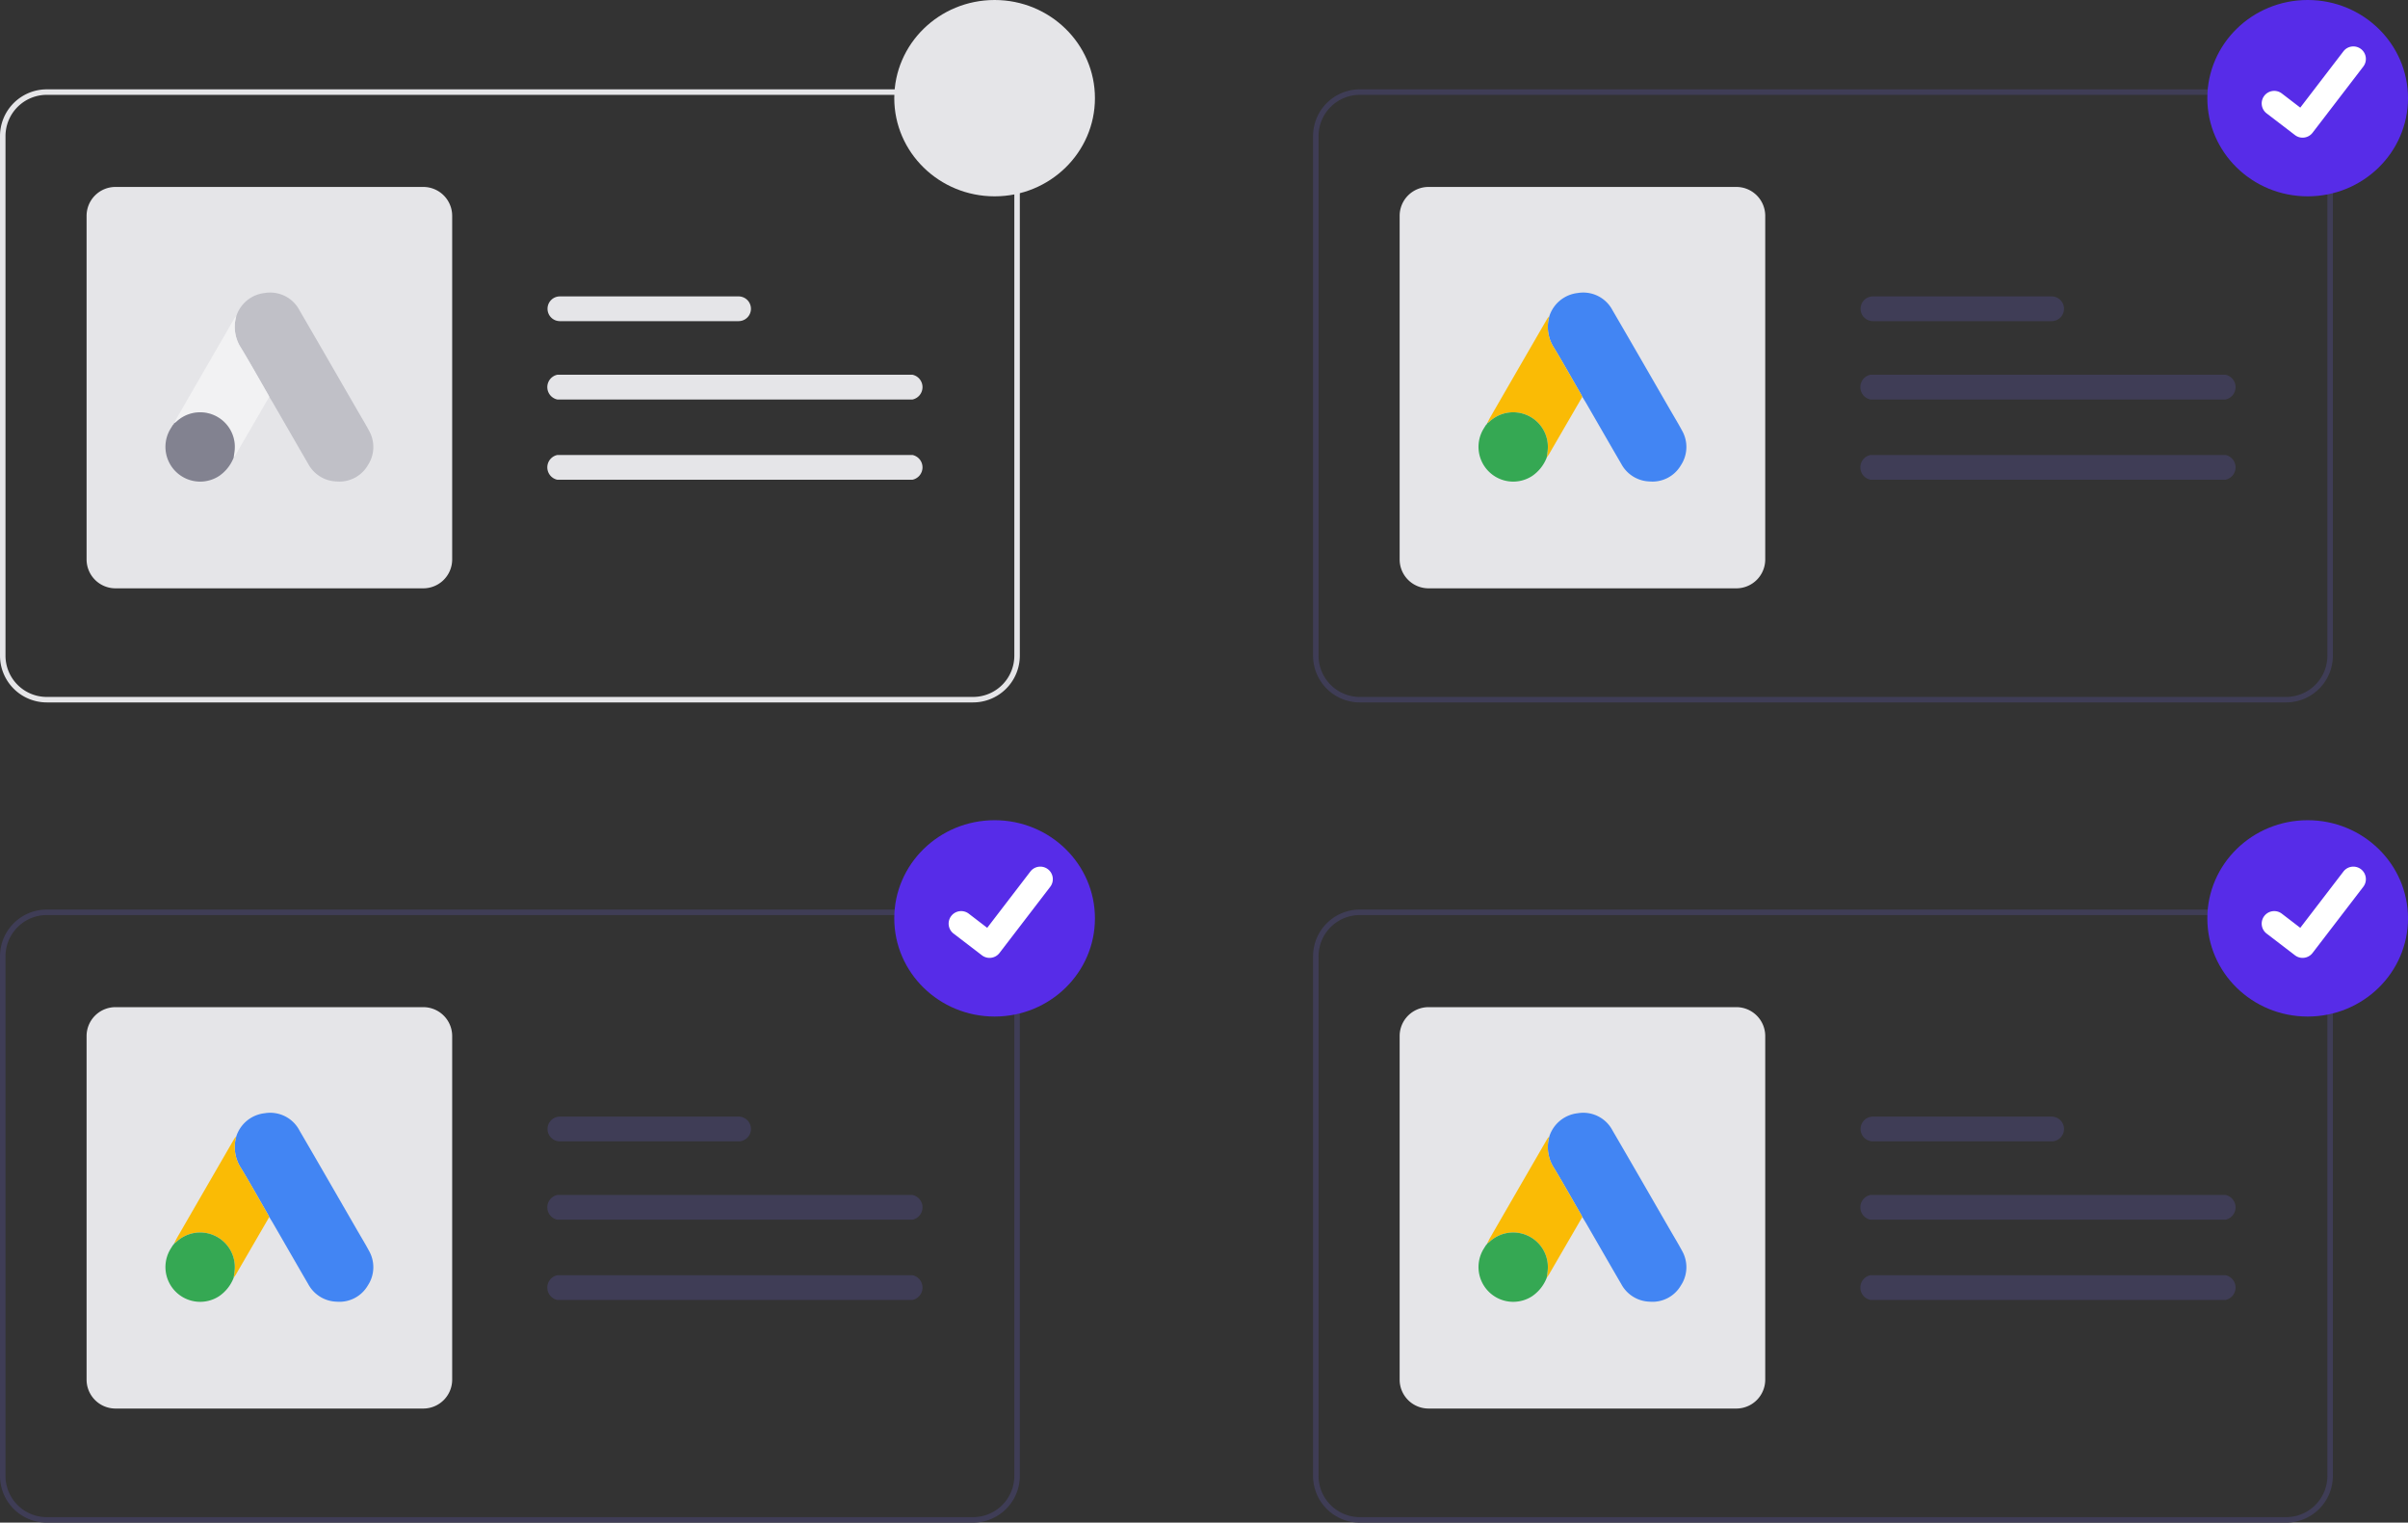
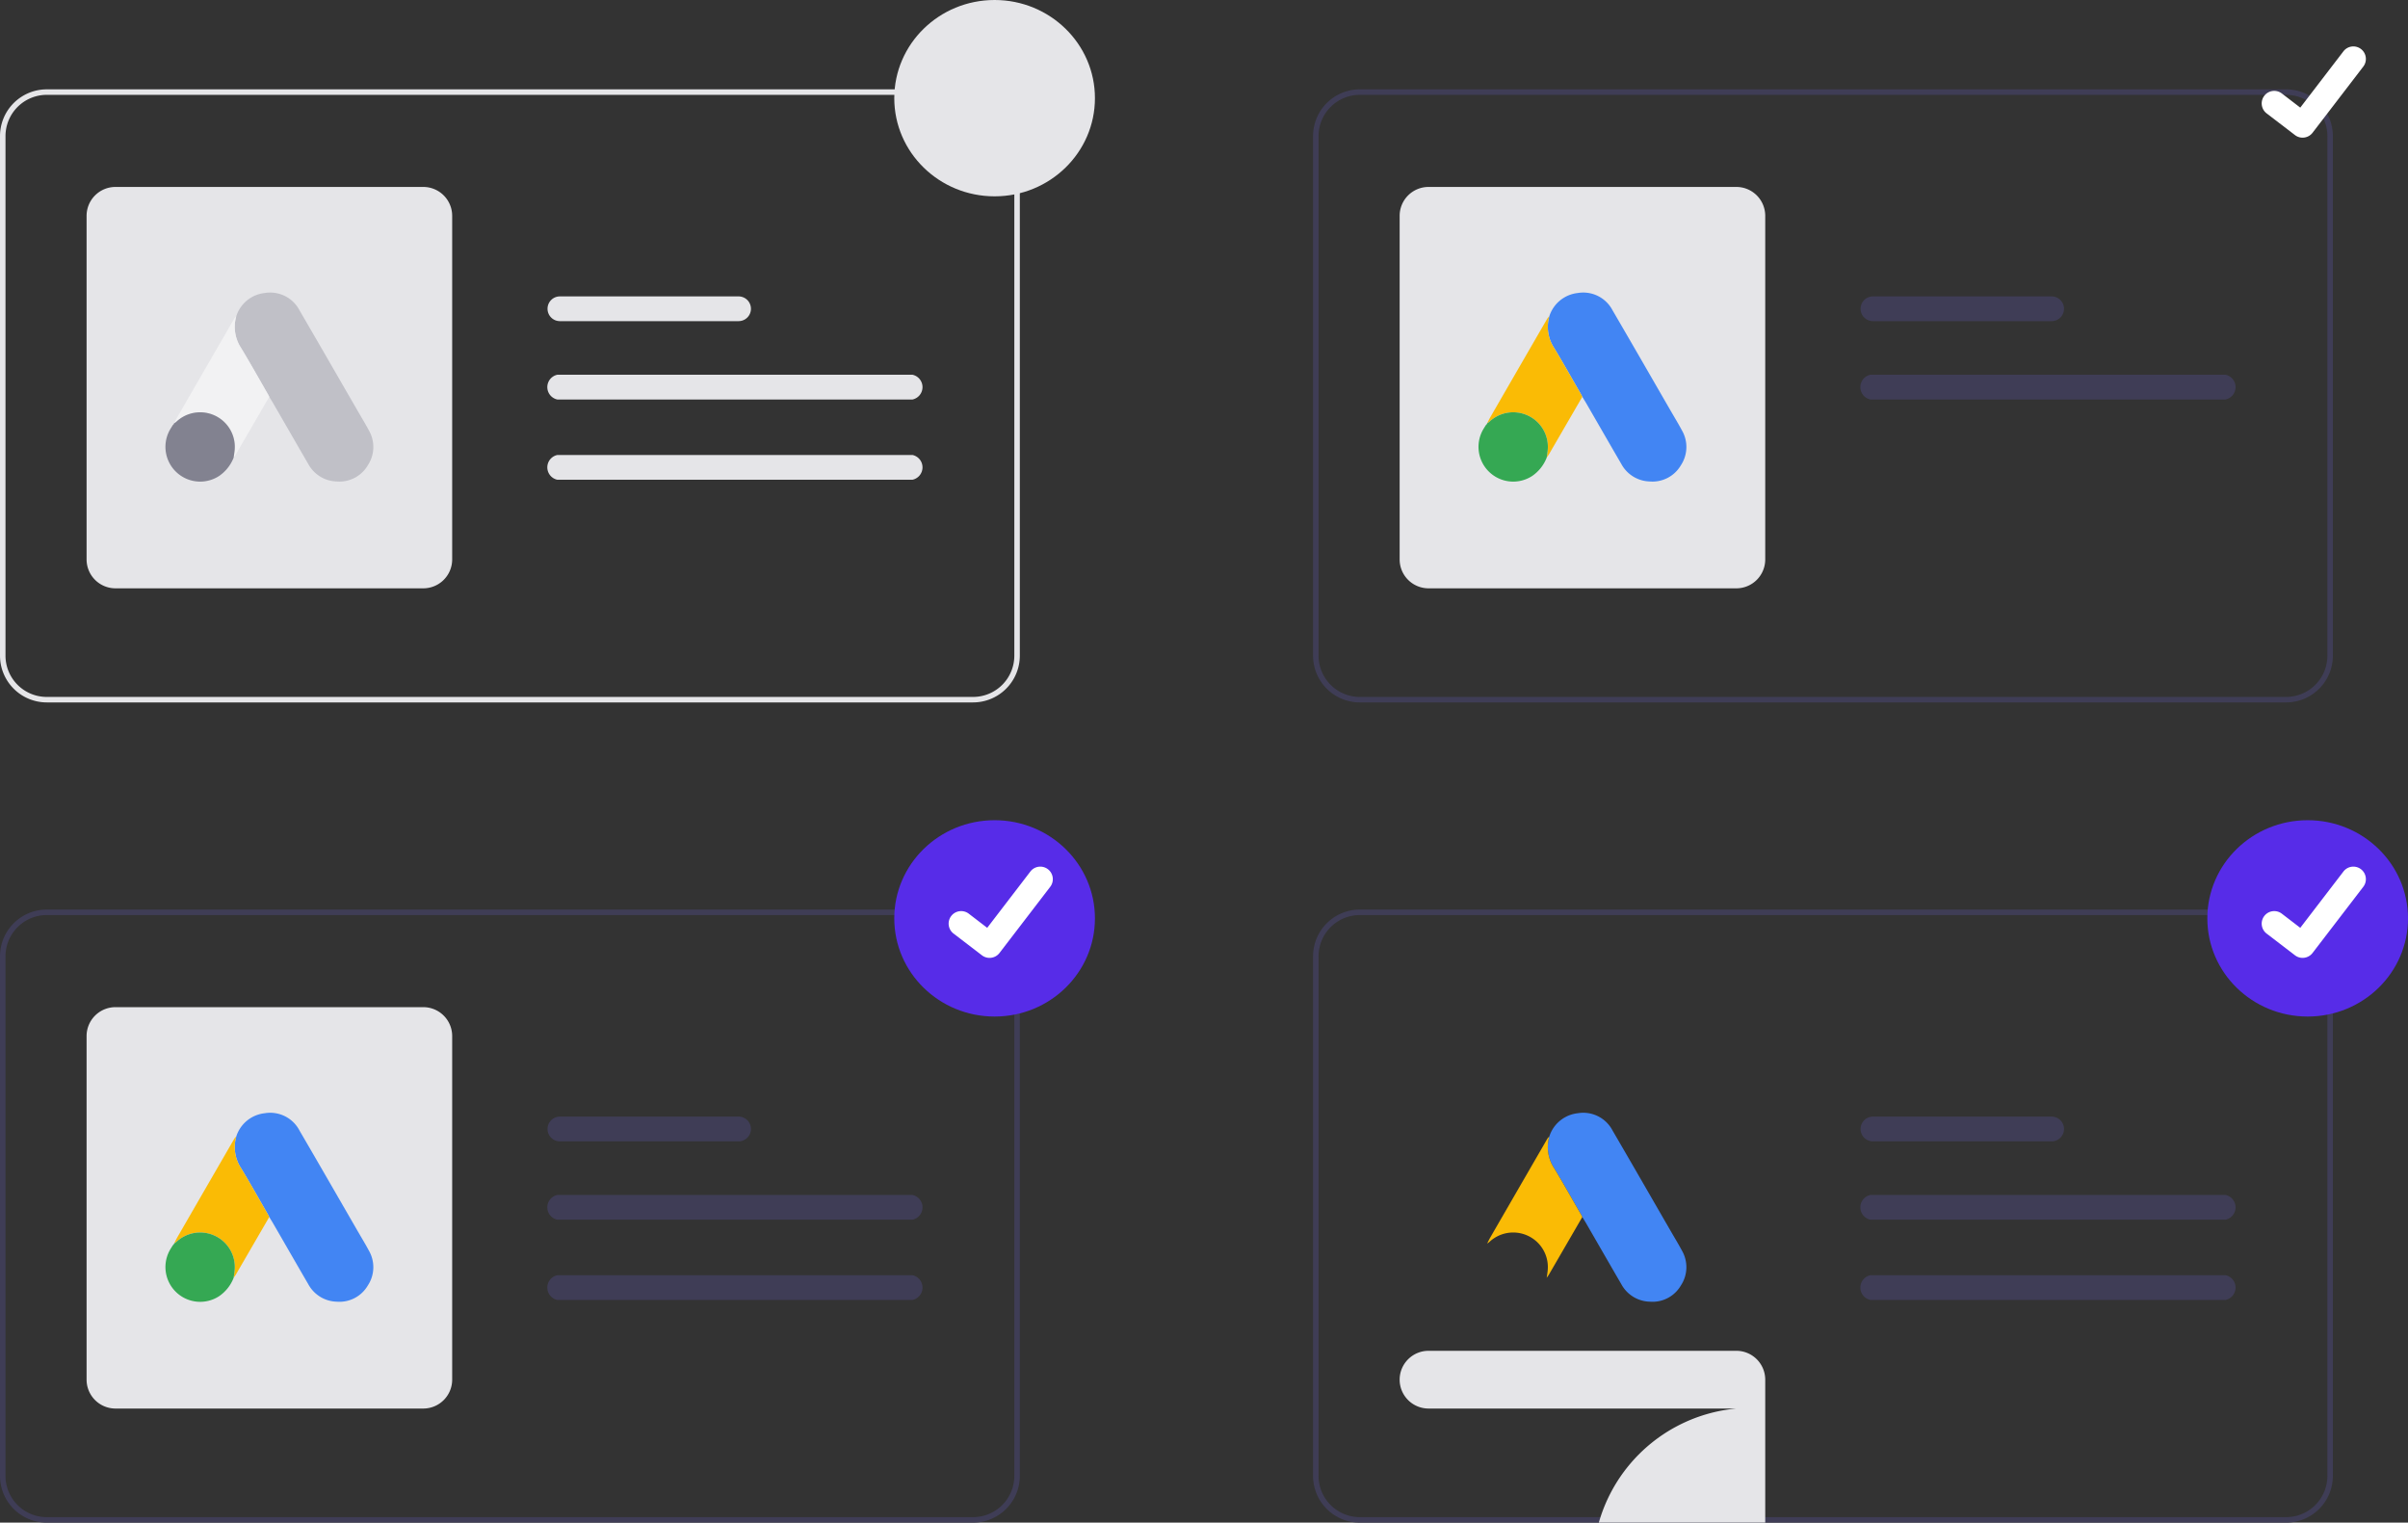
<svg xmlns="http://www.w3.org/2000/svg" width="552" height="349" viewBox="0 0 552 349">
  <rect x="0" y="0" width="552" height="349" fill="#333333" stroke="none" />
  <g id="search_ads_keywords" transform="translate(0 -0.096)">
    <g id="Groupe_3384" data-name="Groupe 3384">
      <path id="Tracé_11015" data-name="Tracé 11015" d="M385.068,644.521H172.712A10.724,10.724,0,0,1,162,633.808v-119.1A10.724,10.724,0,0,1,172.712,504H385.068a10.725,10.725,0,0,1,10.712,10.712v119.1A10.724,10.724,0,0,1,385.068,644.521ZM172.712,505.26a9.463,9.463,0,0,0-9.452,9.452v119.1a9.463,9.463,0,0,0,9.452,9.452H385.068a9.463,9.463,0,0,0,9.452-9.452v-119.1a9.463,9.463,0,0,0-9.452-9.452Z" transform="translate(-162 -295.425)" fill="#3f3d56" />
      <path id="Tracé_11016" data-name="Tracé 11016" d="M404.895,579.313H363.936a2.836,2.836,0,0,0,0,5.671h40.959a2.836,2.836,0,1,0,0-5.671Z" transform="translate(-235.64 -323.28)" fill="#3f3d56" />
      <path id="Tracé_11017" data-name="Tracé 11017" d="M444.82,607.813H363.395a2.9,2.9,0,0,0,0,5.671H444.82a2.9,2.9,0,0,0,0-5.671Z" transform="translate(-235.64 -333.821)" fill="#3f3d56" />
      <path id="Tracé_11018" data-name="Tracé 11018" d="M444.82,637H363.395a2.9,2.9,0,0,0,0,5.671H444.82a2.9,2.9,0,0,0,0-5.671Z" transform="translate(-235.64 -344.616)" fill="#3f3d56" />
      <path id="Tracé_11019" data-name="Tracé 11019" d="M270.692,631.5H200.116a6.624,6.624,0,0,1-6.616-6.616V546.116a6.624,6.624,0,0,1,6.616-6.616h70.575a6.624,6.624,0,0,1,6.616,6.617v78.767A6.624,6.624,0,0,1,270.692,631.5Z" transform="translate(-173.651 -308.555)" fill="#e5e5e8" />
      <ellipse id="Ellipse_1421" data-name="Ellipse 1421" cx="23" cy="22.5" rx="23" ry="22.5" transform="translate(205 188.096)" fill="#572ce8" />
      <path id="Tracé_11020" data-name="Tracé 11020" d="M516.5,509.3a2.851,2.851,0,0,1-1.716-.57l-.031-.023-6.461-4.947a2.871,2.871,0,1,1,3.492-4.557l4.185,3.209,9.89-12.9a2.87,2.87,0,0,1,4.025-.531l-.061.083.063-.082a2.874,2.874,0,0,1,.531,4.025L518.782,508.18a2.872,2.872,0,0,1-2.284,1.12Z" transform="translate(-289.664 -289.651)" fill="#fff" />
      <g id="Groupe_3383" data-name="Groupe 3383" transform="translate(219.141 -44.331)">
        <path id="Tracé_11035" data-name="Tracé 11035" d="M-122.826,304.929a7.717,7.717,0,0,1,6.51-5.338,7.572,7.572,0,0,1,7.991,3.966c4.467,7.651,8.879,15.335,13.312,23.005.863,1.493,1.761,2.966,2.575,4.485a7.6,7.6,0,0,1-.23,8.029,7.529,7.529,0,0,1-7.136,3.706,7.628,7.628,0,0,1-6.513-4.011c-2.7-4.637-5.373-9.295-8.06-13.942-.283-.489-.589-.966-.884-1.448-.087-.174-.165-.353-.262-.522-2.046-3.545-4.044-7.121-6.161-10.623A8.8,8.8,0,0,1-122.826,304.929Z" transform="translate(-42.159 0)" fill="#4285f3" />
        <path id="Tracé_11036" data-name="Tracé 11036" d="M-159.71,319.321a8.8,8.8,0,0,0,1.142,7.307c2.117,3.5,4.115,7.078,6.161,10.623.1.168.175.347.262.522q-3.81,6.571-7.623,13.141c-.159.274-.359.524-.539.785.085-.64.208-1.279.248-1.922a7.91,7.91,0,0,0-4.634-7.742,7.96,7.96,0,0,0-8.8,1.495,3.306,3.306,0,0,1-.462.309c.248-.479.478-.968.747-1.434q6.518-11.292,13.05-22.576A3.4,3.4,0,0,1-159.71,319.321Z" transform="translate(-5.275 -14.392)" fill="#fabb05" />
        <path id="Tracé_11037" data-name="Tracé 11037" d="M-179.227,402.234a3.311,3.311,0,0,0,.462-.309,7.96,7.96,0,0,1,8.8-1.495,7.91,7.91,0,0,1,4.634,7.742c-.04.643-.163,1.282-.248,1.922l.008,0-.142.335a9.061,9.061,0,0,1-3.2,3.883,7.947,7.947,0,0,1-9.838-.915,7.964,7.964,0,0,1-1.2-10.063c.144-.24.3-.475.445-.712l.155-.133-.008.009.142-.268Z" transform="translate(0 -72.788)" fill="#35a853" />
        <path id="Tracé_11047" data-name="Tracé 11047" d="M-174.314,408.9l-.142.268Z" transform="translate(-4.909 -79.467)" fill="#fabb05" />
        <path id="Tracé_11048" data-name="Tracé 11048" d="M-124.567,437.986l.142-.335Z" transform="translate(-41.149 -100.349)" fill="#fabb05" />
        <path id="Tracé_11049" data-name="Tracé 11049" d="M-174.838,409.851l-.155.133Z" transform="translate(-4.519 -80.154)" fill="#fabb05" />
      </g>
    </g>
    <g id="Groupe_3385" data-name="Groupe 3385" transform="translate(301)">
      <path id="Tracé_11015-2" data-name="Tracé 11015" d="M385.068,644.521H172.712A10.724,10.724,0,0,1,162,633.808v-119.1A10.724,10.724,0,0,1,172.712,504H385.068a10.725,10.725,0,0,1,10.712,10.712v119.1A10.724,10.724,0,0,1,385.068,644.521ZM172.712,505.26a9.463,9.463,0,0,0-9.452,9.452v119.1a9.463,9.463,0,0,0,9.452,9.452H385.068a9.463,9.463,0,0,0,9.452-9.452v-119.1a9.463,9.463,0,0,0-9.452-9.452Z" transform="translate(-162 -295.425)" fill="#3f3d56" />
      <path id="Tracé_11016-2" data-name="Tracé 11016" d="M404.895,579.313H363.936a2.836,2.836,0,0,0,0,5.671h40.959a2.836,2.836,0,1,0,0-5.671Z" transform="translate(-235.64 -323.28)" fill="#3f3d56" />
      <path id="Tracé_11017-2" data-name="Tracé 11017" d="M444.82,607.813H363.395a2.9,2.9,0,0,0,0,5.671H444.82a2.9,2.9,0,0,0,0-5.671Z" transform="translate(-235.64 -333.821)" fill="#3f3d56" />
      <path id="Tracé_11018-2" data-name="Tracé 11018" d="M444.82,637H363.395a2.9,2.9,0,0,0,0,5.671H444.82a2.9,2.9,0,0,0,0-5.671Z" transform="translate(-235.64 -344.616)" fill="#3f3d56" />
-       <path id="Tracé_11019-2" data-name="Tracé 11019" d="M270.692,631.5H200.116a6.624,6.624,0,0,1-6.616-6.616V546.116a6.624,6.624,0,0,1,6.616-6.616h70.575a6.624,6.624,0,0,1,6.616,6.617v78.767A6.624,6.624,0,0,1,270.692,631.5Z" transform="translate(-173.651 -308.555)" fill="#e5e5e8" />
+       <path id="Tracé_11019-2" data-name="Tracé 11019" d="M270.692,631.5H200.116a6.624,6.624,0,0,1-6.616-6.616a6.624,6.624,0,0,1,6.616-6.616h70.575a6.624,6.624,0,0,1,6.616,6.617v78.767A6.624,6.624,0,0,1,270.692,631.5Z" transform="translate(-173.651 -308.555)" fill="#e5e5e8" />
      <ellipse id="Ellipse_1421-2" data-name="Ellipse 1421" cx="23" cy="22.5" rx="23" ry="22.5" transform="translate(205 188.096)" fill="#572ce8" />
      <path id="Tracé_11020-2" data-name="Tracé 11020" d="M516.5,509.3a2.851,2.851,0,0,1-1.716-.57l-.031-.023-6.461-4.947a2.871,2.871,0,1,1,3.492-4.557l4.185,3.209,9.89-12.9a2.87,2.87,0,0,1,4.025-.531l-.061.083.063-.082a2.874,2.874,0,0,1,.531,4.025L518.782,508.18a2.872,2.872,0,0,1-2.284,1.12Z" transform="translate(-289.664 -289.651)" fill="#fff" />
      <g id="Groupe_3383-2" data-name="Groupe 3383" transform="translate(219.141 -44.331)">
        <path id="Tracé_11035-2" data-name="Tracé 11035" d="M-122.826,304.929a7.717,7.717,0,0,1,6.51-5.338,7.572,7.572,0,0,1,7.991,3.966c4.467,7.651,8.879,15.335,13.312,23.005.863,1.493,1.761,2.966,2.575,4.485a7.6,7.6,0,0,1-.23,8.029,7.529,7.529,0,0,1-7.136,3.706,7.628,7.628,0,0,1-6.513-4.011c-2.7-4.637-5.373-9.295-8.06-13.942-.283-.489-.589-.966-.884-1.448-.087-.174-.165-.353-.262-.522-2.046-3.545-4.044-7.121-6.161-10.623A8.8,8.8,0,0,1-122.826,304.929Z" transform="translate(-42.159 0)" fill="#4285f3" />
        <path id="Tracé_11036-2" data-name="Tracé 11036" d="M-159.71,319.321a8.8,8.8,0,0,0,1.142,7.307c2.117,3.5,4.115,7.078,6.161,10.623.1.168.175.347.262.522q-3.81,6.571-7.623,13.141c-.159.274-.359.524-.539.785.085-.64.208-1.279.248-1.922a7.91,7.91,0,0,0-4.634-7.742,7.96,7.96,0,0,0-8.8,1.495,3.306,3.306,0,0,1-.462.309c.248-.479.478-.968.747-1.434q6.518-11.292,13.05-22.576A3.4,3.4,0,0,1-159.71,319.321Z" transform="translate(-5.275 -14.392)" fill="#fabb05" />
-         <path id="Tracé_11037-2" data-name="Tracé 11037" d="M-179.227,402.234a3.311,3.311,0,0,0,.462-.309,7.96,7.96,0,0,1,8.8-1.495,7.91,7.91,0,0,1,4.634,7.742c-.04.643-.163,1.282-.248,1.922l.008,0-.142.335a9.061,9.061,0,0,1-3.2,3.883,7.947,7.947,0,0,1-9.838-.915,7.964,7.964,0,0,1-1.2-10.063c.144-.24.3-.475.445-.712l.155-.133-.008.009.142-.268Z" transform="translate(0 -72.788)" fill="#35a853" />
        <path id="Tracé_11047-2" data-name="Tracé 11047" d="M-174.314,408.9l-.142.268Z" transform="translate(-4.909 -79.467)" fill="#fabb05" />
        <path id="Tracé_11048-2" data-name="Tracé 11048" d="M-124.567,437.986l.142-.335Z" transform="translate(-41.149 -100.349)" fill="#fabb05" />
        <path id="Tracé_11049-2" data-name="Tracé 11049" d="M-174.838,409.851l-.155.133Z" transform="translate(-4.519 -80.154)" fill="#fabb05" />
      </g>
    </g>
    <g id="Groupe_3386" data-name="Groupe 3386" transform="translate(301 -188)">
      <path id="Tracé_11015-3" data-name="Tracé 11015" d="M385.068,644.521H172.712A10.724,10.724,0,0,1,162,633.808v-119.1A10.724,10.724,0,0,1,172.712,504H385.068a10.725,10.725,0,0,1,10.712,10.712v119.1A10.724,10.724,0,0,1,385.068,644.521ZM172.712,505.26a9.463,9.463,0,0,0-9.452,9.452v119.1a9.463,9.463,0,0,0,9.452,9.452H385.068a9.463,9.463,0,0,0,9.452-9.452v-119.1a9.463,9.463,0,0,0-9.452-9.452Z" transform="translate(-162 -295.425)" fill="#3f3d56" />
      <path id="Tracé_11016-3" data-name="Tracé 11016" d="M404.895,579.313H363.936a2.836,2.836,0,0,0,0,5.671h40.959a2.836,2.836,0,1,0,0-5.671Z" transform="translate(-235.64 -323.28)" fill="#3f3d56" />
      <path id="Tracé_11017-3" data-name="Tracé 11017" d="M444.82,607.813H363.395a2.9,2.9,0,0,0,0,5.671H444.82a2.9,2.9,0,0,0,0-5.671Z" transform="translate(-235.64 -333.821)" fill="#3f3d56" />
-       <path id="Tracé_11018-3" data-name="Tracé 11018" d="M444.82,637H363.395a2.9,2.9,0,0,0,0,5.671H444.82a2.9,2.9,0,0,0,0-5.671Z" transform="translate(-235.64 -344.616)" fill="#3f3d56" />
      <path id="Tracé_11019-3" data-name="Tracé 11019" d="M270.692,631.5H200.116a6.624,6.624,0,0,1-6.616-6.616V546.116a6.624,6.624,0,0,1,6.616-6.616h70.575a6.624,6.624,0,0,1,6.616,6.617v78.767A6.624,6.624,0,0,1,270.692,631.5Z" transform="translate(-173.651 -308.555)" fill="#e5e5e8" />
-       <ellipse id="Ellipse_1421-3" data-name="Ellipse 1421" cx="23" cy="22.5" rx="23" ry="22.5" transform="translate(205 188.096)" fill="#572ce8" />
      <path id="Tracé_11020-3" data-name="Tracé 11020" d="M516.5,509.3a2.851,2.851,0,0,1-1.716-.57l-.031-.023-6.461-4.947a2.871,2.871,0,1,1,3.492-4.557l4.185,3.209,9.89-12.9a2.87,2.87,0,0,1,4.025-.531l-.061.083.063-.082a2.874,2.874,0,0,1,.531,4.025L518.782,508.18a2.872,2.872,0,0,1-2.284,1.12Z" transform="translate(-289.664 -289.651)" fill="#fff" />
      <g id="Groupe_3383-3" data-name="Groupe 3383" transform="translate(219.141 -44.331)">
        <path id="Tracé_11035-3" data-name="Tracé 11035" d="M-122.826,304.929a7.717,7.717,0,0,1,6.51-5.338,7.572,7.572,0,0,1,7.991,3.966c4.467,7.651,8.879,15.335,13.312,23.005.863,1.493,1.761,2.966,2.575,4.485a7.6,7.6,0,0,1-.23,8.029,7.529,7.529,0,0,1-7.136,3.706,7.628,7.628,0,0,1-6.513-4.011c-2.7-4.637-5.373-9.295-8.06-13.942-.283-.489-.589-.966-.884-1.448-.087-.174-.165-.353-.262-.522-2.046-3.545-4.044-7.121-6.161-10.623A8.8,8.8,0,0,1-122.826,304.929Z" transform="translate(-42.159 0)" fill="#4285f3" />
        <path id="Tracé_11036-3" data-name="Tracé 11036" d="M-159.71,319.321a8.8,8.8,0,0,0,1.142,7.307c2.117,3.5,4.115,7.078,6.161,10.623.1.168.175.347.262.522q-3.81,6.571-7.623,13.141c-.159.274-.359.524-.539.785.085-.64.208-1.279.248-1.922a7.91,7.91,0,0,0-4.634-7.742,7.96,7.96,0,0,0-8.8,1.495,3.306,3.306,0,0,1-.462.309c.248-.479.478-.968.747-1.434q6.518-11.292,13.05-22.576A3.4,3.4,0,0,1-159.71,319.321Z" transform="translate(-5.275 -14.392)" fill="#fabb05" />
        <path id="Tracé_11037-3" data-name="Tracé 11037" d="M-179.227,402.234a3.311,3.311,0,0,0,.462-.309,7.96,7.96,0,0,1,8.8-1.495,7.91,7.91,0,0,1,4.634,7.742c-.04.643-.163,1.282-.248,1.922l.008,0-.142.335a9.061,9.061,0,0,1-3.2,3.883,7.947,7.947,0,0,1-9.838-.915,7.964,7.964,0,0,1-1.2-10.063c.144-.24.3-.475.445-.712l.155-.133-.008.009.142-.268Z" transform="translate(0 -72.788)" fill="#35a853" />
        <path id="Tracé_11047-3" data-name="Tracé 11047" d="M-174.314,408.9l-.142.268Z" transform="translate(-4.909 -79.467)" fill="#fabb05" />
        <path id="Tracé_11048-3" data-name="Tracé 11048" d="M-124.567,437.986l.142-.335Z" transform="translate(-41.149 -100.349)" fill="#fabb05" />
        <path id="Tracé_11049-3" data-name="Tracé 11049" d="M-174.838,409.851l-.155.133Z" transform="translate(-4.519 -80.154)" fill="#fabb05" />
      </g>
    </g>
    <g id="Groupe_3387" data-name="Groupe 3387" transform="translate(0 -188)">
      <path id="Tracé_11015-4" data-name="Tracé 11015" d="M385.068,644.521H172.712A10.724,10.724,0,0,1,162,633.808v-119.1A10.724,10.724,0,0,1,172.712,504H385.068a10.725,10.725,0,0,1,10.712,10.712v119.1A10.724,10.724,0,0,1,385.068,644.521ZM172.712,505.26a9.463,9.463,0,0,0-9.452,9.452v119.1a9.463,9.463,0,0,0,9.452,9.452H385.068a9.463,9.463,0,0,0,9.452-9.452v-119.1a9.463,9.463,0,0,0-9.452-9.452Z" transform="translate(-162 -295.425)" fill="#e5e5e8" />
      <path id="Tracé_11016-4" data-name="Tracé 11016" d="M404.895,579.313H363.936a2.836,2.836,0,0,0,0,5.671h40.959a2.836,2.836,0,1,0,0-5.671Z" transform="translate(-235.64 -323.28)" fill="#e5e5e8" />
      <path id="Tracé_11017-4" data-name="Tracé 11017" d="M444.82,607.813H363.395a2.9,2.9,0,0,0,0,5.671H444.82a2.9,2.9,0,0,0,0-5.671Z" transform="translate(-235.64 -333.821)" fill="#e5e5e8" />
      <path id="Tracé_11018-4" data-name="Tracé 11018" d="M444.82,637H363.395a2.9,2.9,0,0,0,0,5.671H444.82a2.9,2.9,0,0,0,0-5.671Z" transform="translate(-235.64 -344.616)" fill="#e5e5e8" />
      <path id="Tracé_11019-4" data-name="Tracé 11019" d="M270.692,631.5H200.116a6.624,6.624,0,0,1-6.616-6.616V546.116a6.624,6.624,0,0,1,6.616-6.616h70.575a6.624,6.624,0,0,1,6.616,6.617v78.767A6.624,6.624,0,0,1,270.692,631.5Z" transform="translate(-173.651 -308.555)" fill="#e5e5e8" />
      <ellipse id="Ellipse_1421-4" data-name="Ellipse 1421" cx="23" cy="22.5" rx="23" ry="22.5" transform="translate(205 188.096)" fill="#e5e5e8" />
      <g id="Groupe_3383-4" data-name="Groupe 3383" transform="translate(219.141 -44.331)">
        <path id="Tracé_11035-4" data-name="Tracé 11035" d="M-122.826,304.929a7.717,7.717,0,0,1,6.51-5.338,7.572,7.572,0,0,1,7.991,3.966c4.467,7.651,8.879,15.335,13.312,23.005.863,1.493,1.761,2.966,2.575,4.485a7.6,7.6,0,0,1-.23,8.029,7.529,7.529,0,0,1-7.136,3.706,7.628,7.628,0,0,1-6.513-4.011c-2.7-4.637-5.373-9.295-8.06-13.942-.283-.489-.589-.966-.884-1.448-.087-.174-.165-.353-.262-.522-2.046-3.545-4.044-7.121-6.161-10.623A8.8,8.8,0,0,1-122.826,304.929Z" transform="translate(-42.159 0)" fill="#c0c0c7" />
        <path id="Tracé_11036-4" data-name="Tracé 11036" d="M-159.71,319.321a8.8,8.8,0,0,0,1.142,7.307c2.117,3.5,4.115,7.078,6.161,10.623.1.168.175.347.262.522q-3.81,6.571-7.623,13.141c-.159.274-.359.524-.539.785.085-.64.208-1.279.248-1.922a7.91,7.91,0,0,0-4.634-7.742,7.96,7.96,0,0,0-8.8,1.495,3.306,3.306,0,0,1-.462.309c.248-.479.478-.968.747-1.434q6.518-11.292,13.05-22.576A3.4,3.4,0,0,1-159.71,319.321Z" transform="translate(-5.275 -14.392)" fill="#f2f2f3" />
        <path id="Tracé_11037-4" data-name="Tracé 11037" d="M-179.227,402.234a3.311,3.311,0,0,0,.462-.309,7.96,7.96,0,0,1,8.8-1.495,7.91,7.91,0,0,1,4.634,7.742c-.04.643-.163,1.282-.248,1.922l.008,0-.142.335a9.061,9.061,0,0,1-3.2,3.883,7.947,7.947,0,0,1-9.838-.915,7.964,7.964,0,0,1-1.2-10.063c.144-.24.3-.475.445-.712l.155-.133-.008.009.142-.268Z" transform="translate(0 -72.788)" fill="#828290" />
        <path id="Tracé_11047-4" data-name="Tracé 11047" d="M-174.314,408.9l-.142.268Z" transform="translate(-4.909 -79.467)" fill="#c0c0c7" />
        <path id="Tracé_11048-4" data-name="Tracé 11048" d="M-124.567,437.986l.142-.335Z" transform="translate(-41.149 -100.349)" fill="#c0c0c7" />
        <path id="Tracé_11049-4" data-name="Tracé 11049" d="M-174.838,409.851l-.155.133Z" transform="translate(-4.519 -80.154)" fill="#c0c0c7" />
      </g>
    </g>
  </g>
</svg>